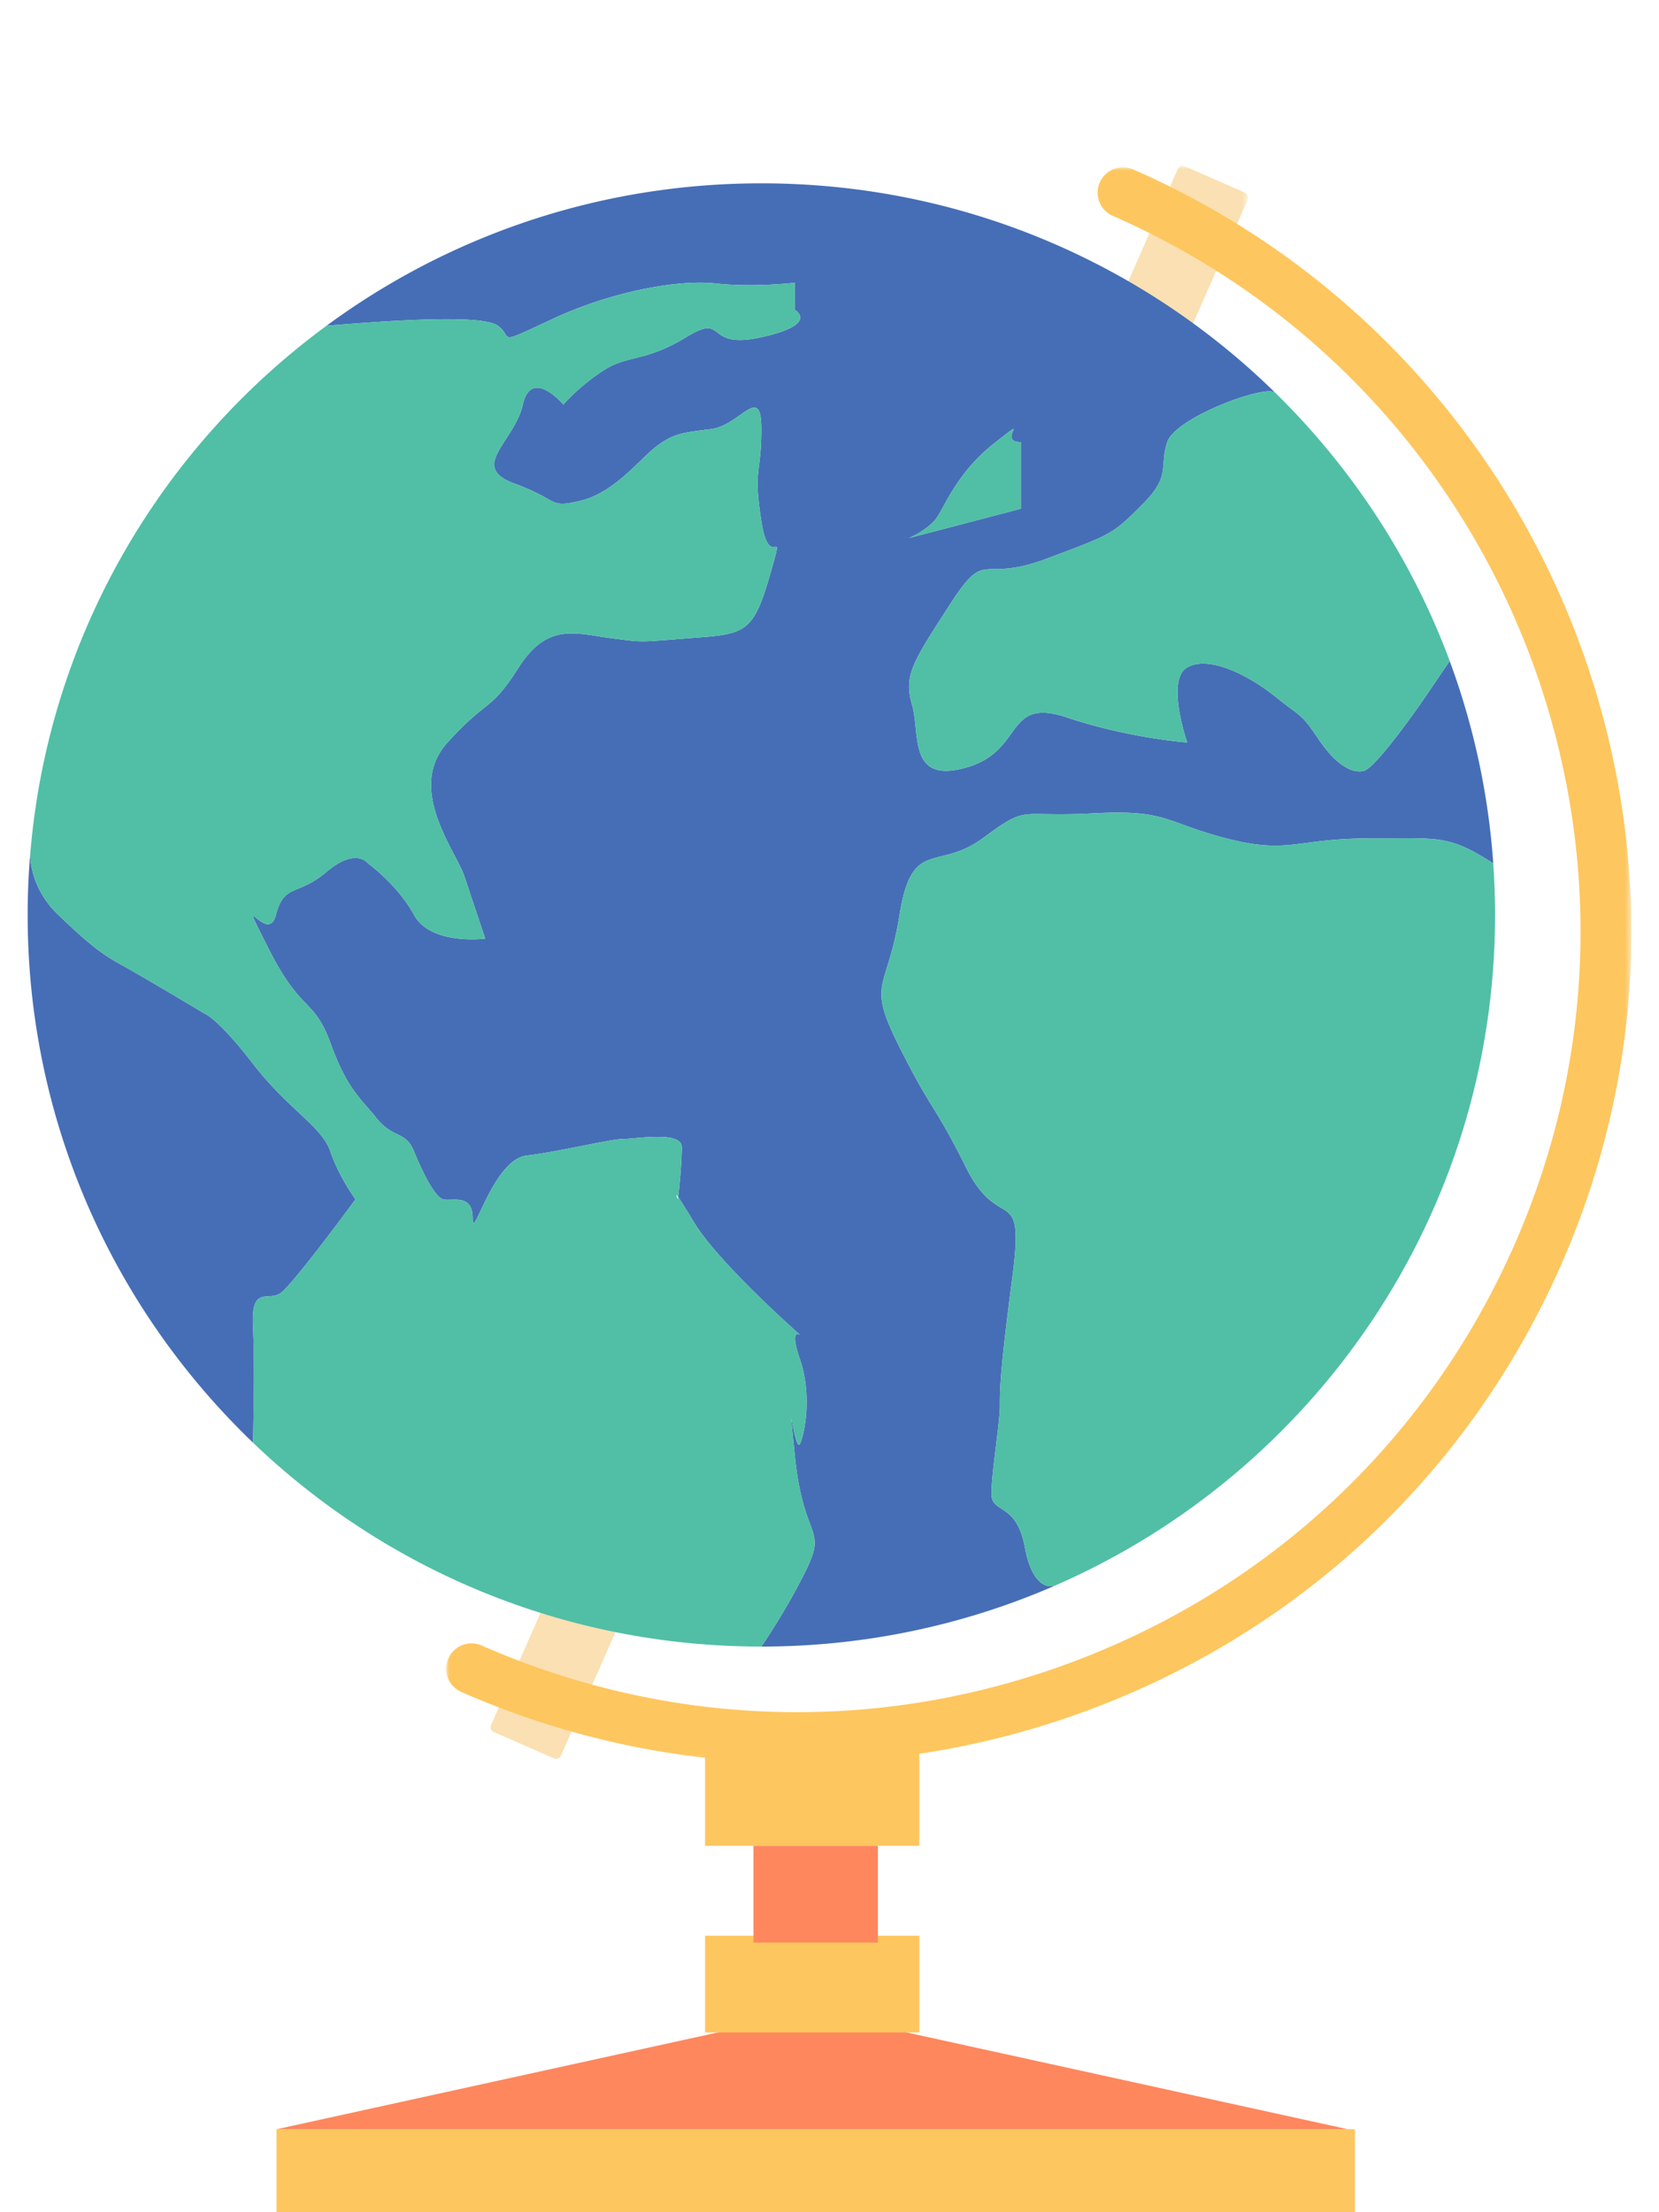
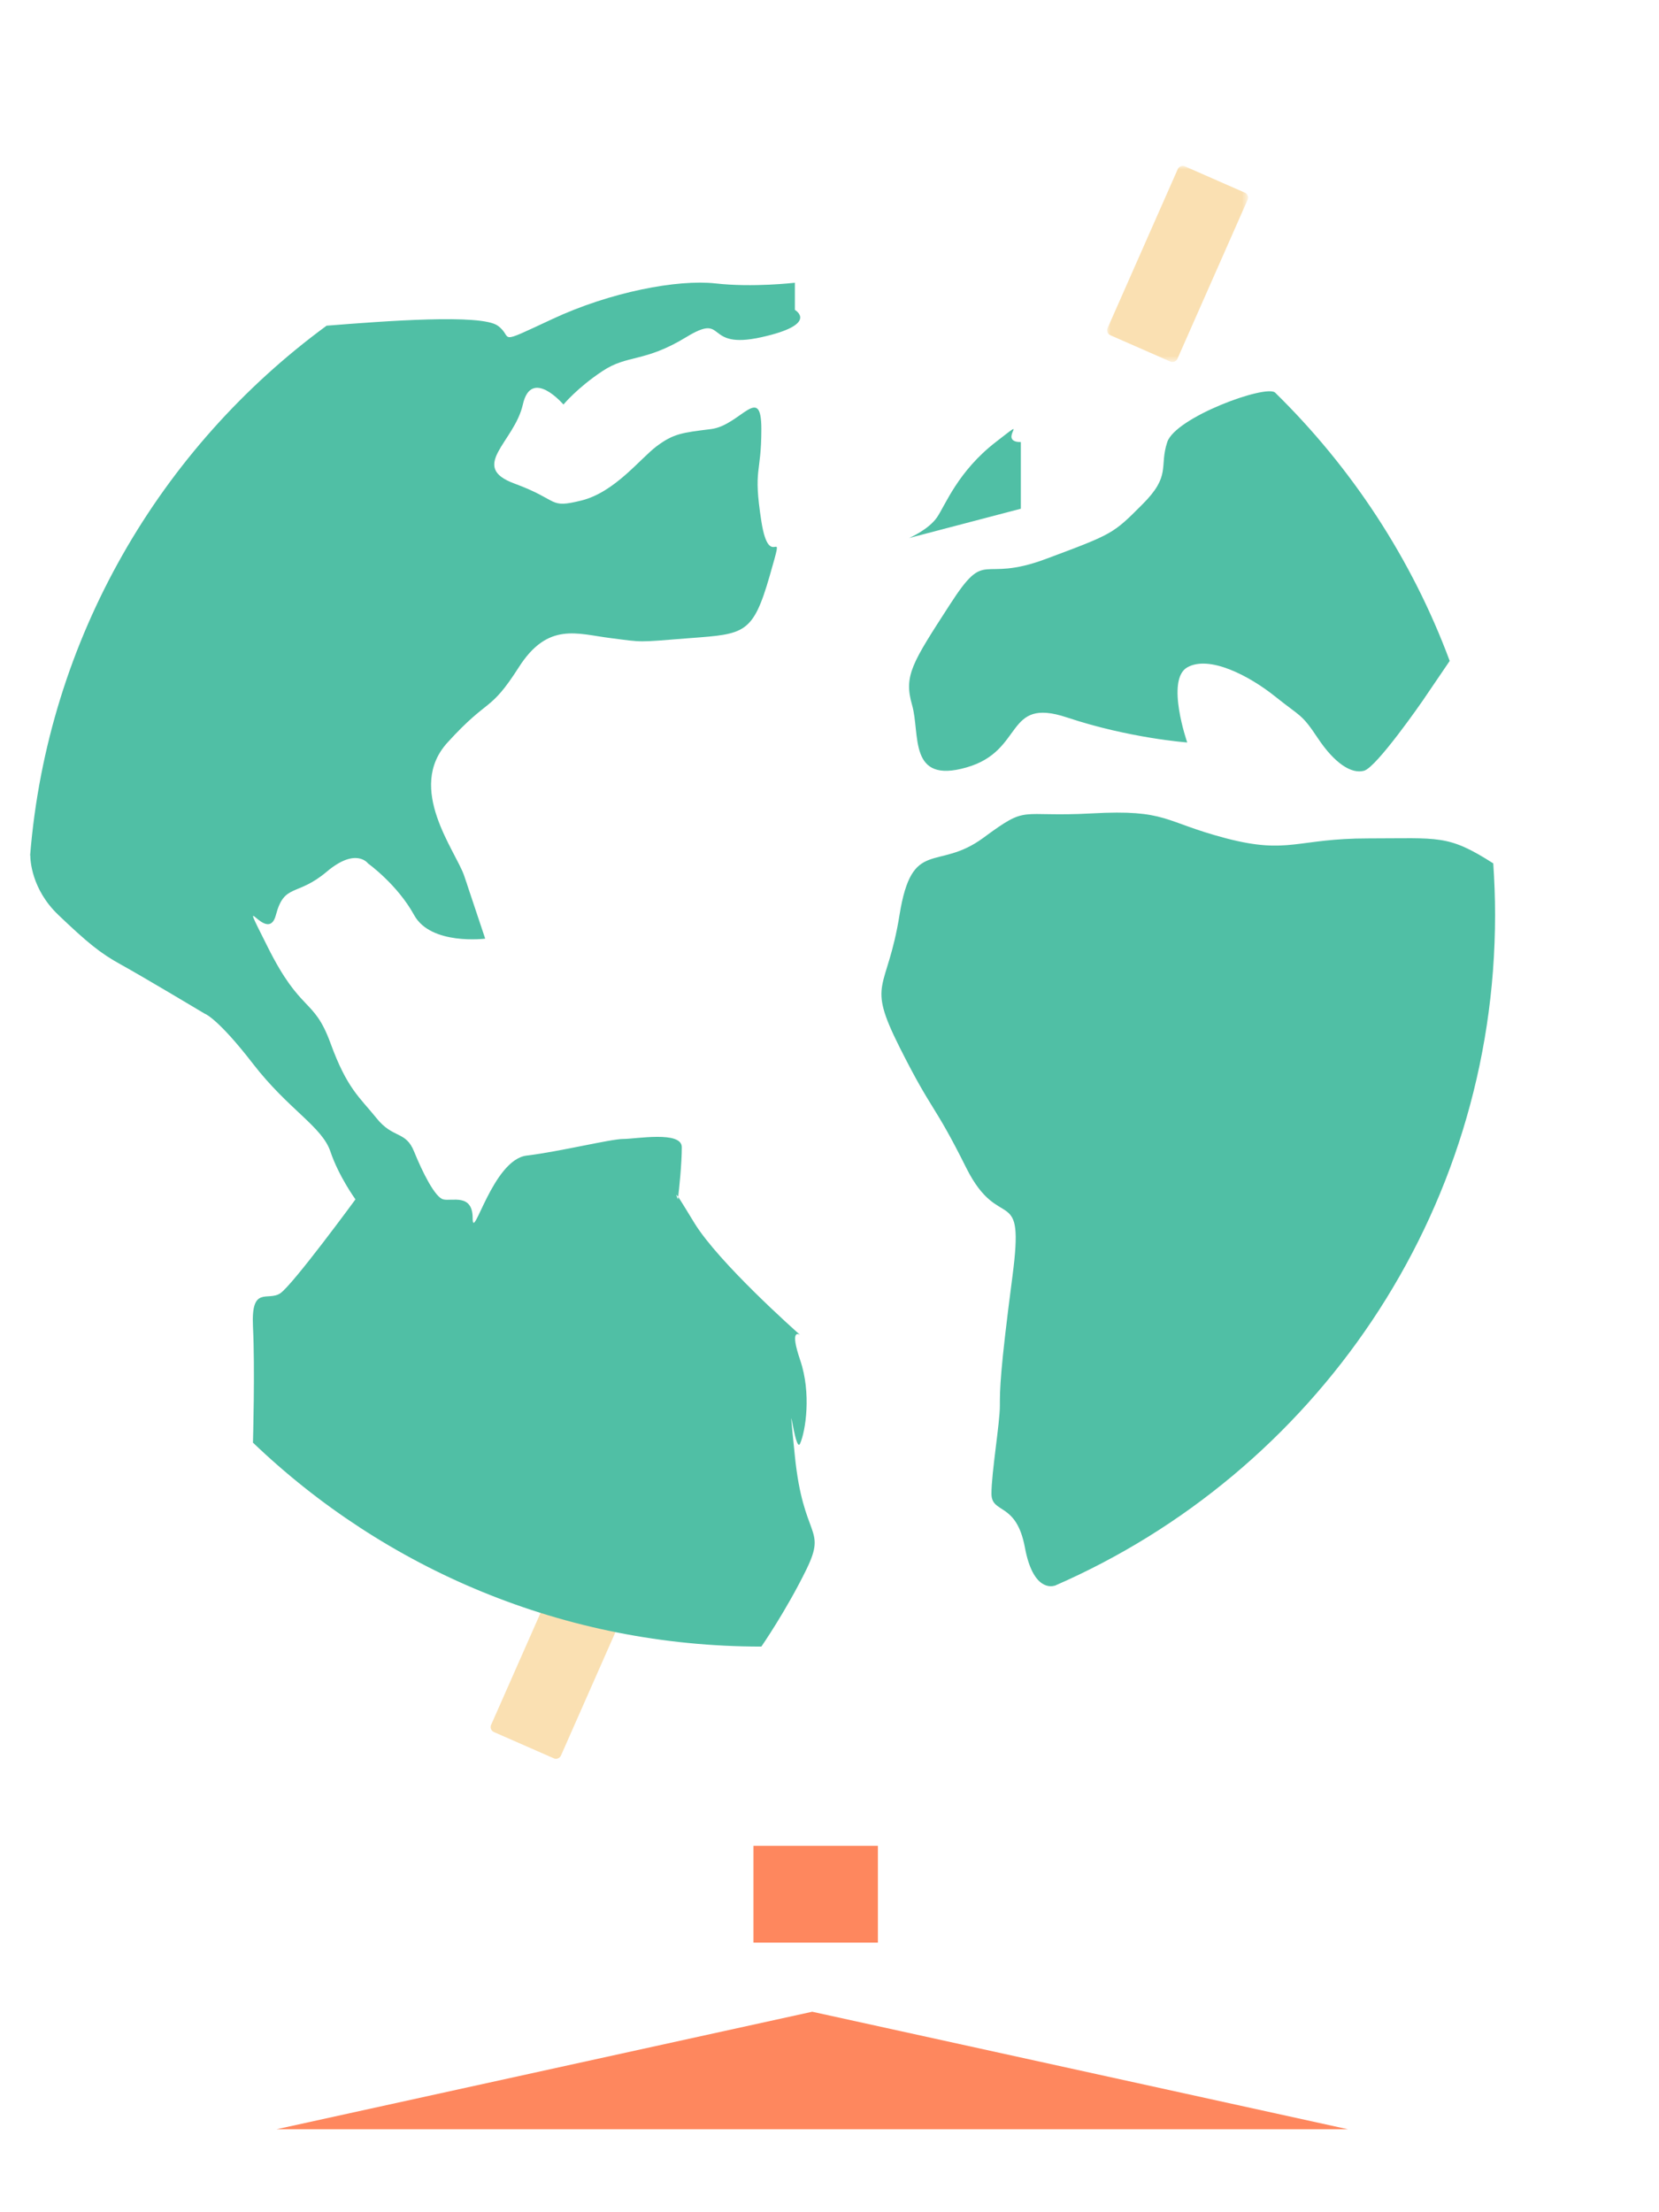
<svg xmlns="http://www.w3.org/2000/svg" xmlns:xlink="http://www.w3.org/1999/xlink" width="240" height="320" viewBox="0 0 240 320">
  <defs>
    <path id="a" d="M0 0h20.384v28.36H0z" />
    <path id="c" d="M0 0h171.458v230.798H0z" />
  </defs>
  <g fill="none" fill-rule="evenodd">
-     <path fill="#FEC65E" d="M40 320h156v-12H40z" />
    <path fill="#FE875E" d="M117.5 291 40 308h155z" />
-     <path fill="#FEC65E" d="M102 294h31v-14h-31zM102 267h31v-14h-31z" />
    <path fill="#FE875E" d="M109 281h18v-14h-18z" />
    <path d="m90.891 229.91-8.65-3.796a.796.796 0 0 0-1.048.407L71.05 249.499c-.177.401.006.869.408 1.046l8.65 3.795a.796.796 0 0 0 1.048-.406l10.143-22.979a.792.792 0 0 0-.408-1.045" fill="#FAE0B2" />
    <g transform="translate(160.166 24)">
      <mask id="b" fill="#fff">
        <use xlink:href="#a" />
      </mask>
      <path d="m9.125 28.293-8.65-3.795a.792.792 0 0 1-.407-1.046L10.21.474A.796.796 0 0 1 11.26.067l8.65 3.796a.792.792 0 0 1 .407 1.045L10.174 27.887a.797.797 0 0 1-1.049.406" fill="#FAE0B2" mask="url(#b)" />
    </g>
    <g transform="translate(64.542 24.202)">
      <mask id="d" fill="#fff">
        <use xlink:href="#c" />
      </mask>
-       <path d="M50.765 230.798c-16.516 0-32.999-3.424-48.57-10.258a3.662 3.662 0 0 1-1.883-4.83 3.677 3.677 0 0 1 4.846-1.879c27.698 12.16 58.491 12.83 86.701 1.896 28.21-10.936 50.459-32.169 62.65-59.79 25.169-57.018-.88-123.82-58.065-148.915a3.662 3.662 0 0 1-1.884-4.83A3.677 3.677 0 0 1 99.406.312c60.895 26.723 88.633 97.86 61.831 158.577-12.982 29.412-36.675 52.023-66.714 63.668-14.183 5.496-28.984 8.24-43.758 8.24" fill="#FEC65E" mask="url(#d)" />
    </g>
-     <path d="M36.595 191.894c.31 6.048 0 16.738 0 16.738l-.024.024C16.489 189.37 4 162.324 4 132.348c0-2.904.12-5.785.358-8.618h.024c0 .619.143 4.88 4.06 8.618 4.226 4.024 6.04 5.524 9.073 7.19 3.033 1.667 12.107 7.096 12.107 7.096s1.839.595 6.973 7.238c5.134 6.642 9.981 9.07 11.199 12.69 1.218 3.619 3.63 6.928 3.63 6.928s-9.074 12.38-10.89 13.595c-1.814 1.19-4.226-1.214-3.94 4.81M147.68 73.588v-9.642c-3.63 0 1.814-4.238-3.63 0-5.444 4.214-7.26 9.047-8.477 10.857-1.218 1.809-4.06 3.023-4.06 3.023l16.167-4.238zm.597 150.306c1.17 6.261 3.916 5.595 4.274 5.475v.024c-12.99 5.643-27.342 8.786-42.41 8.786 0 0 3.63-5.238 6.568-11.262 2.913-6.047-.502-4.238-1.72-16.309-1.217-12.07 0 0 .764-1.81.788-1.809 1.648-7.237 0-12.07-1.504-4.429-.262-3.786-.023-3.643-.693-.62-11.749-10.428-15.283-16.19-1.337-2.214-2.03-3.31-2.34-3.762.143-1.167.525-4.762.525-7.19 0-2.405-6.638-1.19-8.453-1.19-1.839 0-9.098 1.809-13.993 2.404-4.919.595-7.808 12.666-7.808 9.047 0-3.618-3.033-2.404-4.25-2.714-1.195-.286-3.01-3.928-4.228-6.928-1.217-3.024-3.032-1.81-5.444-4.834-2.435-3.023-4.25-4.237-6.662-10.88-2.436-6.619-4.25-4.214-9.074-13.88-4.848-9.643 0 0 1.194-4.62 1.218-4.618 3.032-2.618 7.33-6.237 4.275-3.62 5.994-1.215 5.994-1.215s4.227 3.024 6.662 7.453c2.412 4.428 10.292 3.428 10.292 3.428l-1.814-5.428c-.43-1.262-.645-1.953-.764-2.286l-.096-.31c-.072-.214-.191-.523-.358-1.047-1.218-3.62-8.477-12.667-2.412-19.31 6.041-6.642 6.041-4.213 10.292-10.856 4.226-6.643 8.477-4.833 13.3-4.238 4.848.619 3.654.619 11.51 0 7.88-.595 9.074-.595 11.51-9.047 2.412-8.452 0 0-1.218-7.857-1.218-7.833 0-6.619 0-13.333s-3.033-.548-7.26 0c-4.25.524-5.444.666-7.88 2.476-2.411 1.81-6.04 6.643-10.888 7.857-4.848 1.19-3.033 0-9.695-2.453-6.662-2.452 0-6 1.218-11.428 1.218-5.452 5.874 0 5.874 0s2.006-2.428 5.635-4.833c3.63-2.429 6.042-1.214 12.107-4.905 6.042-3.69 2.412 1.881 10.889 0 8.477-1.88 4.847-3.952 4.847-3.952V40.9s-6.065.714-11.51.095c-5.444-.595-15.139 1.214-23.592 5.166-8.477 3.953-5.468 2.69-7.88.953-2.412-1.738-16.357-.667-24.762 0 17.598-12.952 39.352-20.595 62.897-20.595 28.941 0 55.184 11.524 74.311 30.261-1.385-1.166-14.375 3.572-15.593 7.167-1.194 3.619.621 4.833-3.63 9.047-4.226 4.238-4.226 4.238-13.92 7.857-9.695 3.619-8.478-1.81-13.922 6.643-5.445 8.428-6.662 10.237-5.445 14.475 1.218 4.215-.62 11.476 7.857 9.048 8.477-2.405 5.468-10.262 14.542-7.238 9.074 3.023 17.408 3.619 17.408 3.619s-3.152-9.048 0-10.857c3.176-1.81 8.954 1.19 12.727 4.214 3.773 3.024 3.773 2.429 6.185 6.047 2.412 3.62 4.847 5.19 6.662 4.69 1.815-.475 8.477-10.118 8.477-10.118l3.916-5.762a105.368 105.368 0 0 1 6.304 29.261h-.024c-6.566-4.19-7.784-3.595-18.076-3.595-10.292 0-11.51 2.357-20.584-.024-9.074-2.38-8.477-4.19-19.365-3.595-10.89.596-9.074-1.357-15.737 3.548-6.662 4.905-10.292-.119-12.106 11.143-1.815 11.261-4.848 9.452 0 19.118 4.847 9.643 4.847 7.833 9.67 17.5 4.848 9.666 8.478 1.809 6.663 15.69-1.815 13.88-1.815 16.309-1.815 18.713 0 2.429-1.218 9.667-1.218 12.69 0 3 3.606 1.096 4.848 7.834z" fill="#466EB6" />
    <path d="M115.754 208.799c-.765 1.81-1.982-10.262-.765 1.81 1.218 12.07 4.633 10.26 1.72 16.308-2.937 6.024-6.567 11.262-6.567 11.262-28.583 0-54.492-11.238-73.571-29.523l.024-.024s.31-10.69 0-16.737c-.287-6.024 2.125-3.62 3.94-4.81 1.815-1.214 10.888-13.595 10.888-13.595s-2.411-3.31-3.629-6.928c-1.218-3.62-6.065-6.048-11.2-12.69-5.133-6.643-6.972-7.238-6.972-7.238s-9.074-5.429-12.107-7.095c-3.032-1.667-4.847-3.167-9.073-7.19-3.917-3.739-4.06-8-4.06-8.62h-.024c2.531-31.427 18.84-58.974 42.887-76.616 8.405-.667 22.35-1.738 24.762 0 2.412 1.738-.597 3 7.88-.953 8.453-3.952 18.148-5.761 23.593-5.166 5.444.619 11.51-.095 11.51-.095v3.928s3.629 2.072-4.848 3.952c-8.477 1.881-4.847-3.69-10.889 0-6.065 3.69-8.477 2.477-12.106 4.905-3.63 2.405-5.636 4.833-5.636 4.833s-4.656-5.452-5.874 0c-1.218 5.429-7.88 8.976-1.218 11.428 6.662 2.453 4.847 3.643 9.695 2.453 4.847-1.215 8.477-6.048 10.889-7.857 2.435-1.81 3.63-1.953 7.88-2.476 4.226-.548 7.259-6.714 7.259 0s-1.218 5.5 0 13.333c1.218 7.857 3.63-.596 1.218 7.857-2.436 8.452-3.63 8.452-11.51 9.047-7.856.62-6.662.62-11.51 0-4.823-.595-9.074-2.405-13.3 4.238-4.25 6.643-4.25 4.214-10.292 10.857-6.065 6.643 1.194 15.69 2.412 19.309.167.524.286.833.358 1.047l.096.31c.119.333.334 1.024.764 2.286l1.814 5.428s-7.88 1-10.292-3.428c-2.435-4.429-6.662-7.453-6.662-7.453s-1.719-2.404-5.993 1.214c-4.299 3.62-6.113 1.62-7.331 6.239-1.194 4.618-6.042-5.024-1.194 4.618 4.823 9.667 6.638 7.262 9.074 13.881 2.412 6.643 4.227 7.857 6.662 10.88 2.412 3.024 4.227 1.81 5.444 4.834 1.218 3 3.033 6.642 4.227 6.928 1.218.31 4.25-.905 4.25 2.714 0 3.62 2.89-8.452 7.81-9.047 4.894-.595 12.153-2.405 13.992-2.405 1.815 0 8.453-1.214 8.453 1.19 0 2.43-.382 6.024-.525 7.19-.167-.237-.239-.308-.263-.285 0 .096.191.524.191.643.024-.024.048-.167.072-.357.31.452 1.003 1.548 2.34 3.762 3.534 5.762 14.59 15.57 15.283 16.19-.24-.143-1.48-.786.024 3.643 1.647 4.833.787 10.261 0 12.07M152.551 229.37c-.358.119-3.104.785-4.274-5.476-1.242-6.739-4.848-4.834-4.848-7.834 0-3.023 1.218-10.261 1.218-12.69 0-2.405 0-4.833 1.815-18.714 1.815-13.88-1.815-6.023-6.662-15.69-4.824-9.666-4.824-7.856-9.671-17.5-4.848-9.665-1.815-7.856 0-19.118 1.815-11.261 5.444-6.238 12.106-11.142 6.662-4.905 4.848-2.952 15.737-3.547 10.888-.596 10.291 1.214 19.365 3.595 9.074 2.38 10.292.023 20.584.023s11.51-.595 18.076 3.596h.024c.167 2.476.263 4.952.263 7.475 0 43.428-26.22 80.736-63.733 97.045v-.024zM144.05 63.946c5.444-4.238 0 0 3.63 0v9.642l-16.166 4.238s2.841-1.214 4.06-3.024c1.217-1.809 3.032-6.642 8.476-10.856M209.717 95.588v.023l-3.916 5.762s-6.662 9.643-8.477 10.119c-1.815.5-4.25-1.072-6.662-4.69-2.412-3.62-2.412-3.024-6.185-6.048-3.773-3.024-9.551-6.023-12.727-4.214-3.152 1.81 0 10.857 0 10.857s-8.334-.595-17.408-3.62c-9.074-3.023-6.065 4.834-14.542 7.239-8.477 2.428-6.639-4.833-7.857-9.048-1.217-4.238 0-6.047 5.445-14.475 5.444-8.453 4.226-3.024 13.921-6.643 9.695-3.619 9.695-3.619 13.922-7.857 4.25-4.214 2.435-5.428 3.63-9.047 1.217-3.595 14.207-8.333 15.592-7.167 0 .024.024.024.024.024 11.056 10.833 19.748 24.023 25.24 38.785" fill="#50BFA5" />
    <path d="M0 0h240v320H0z" />
  </g>
</svg>